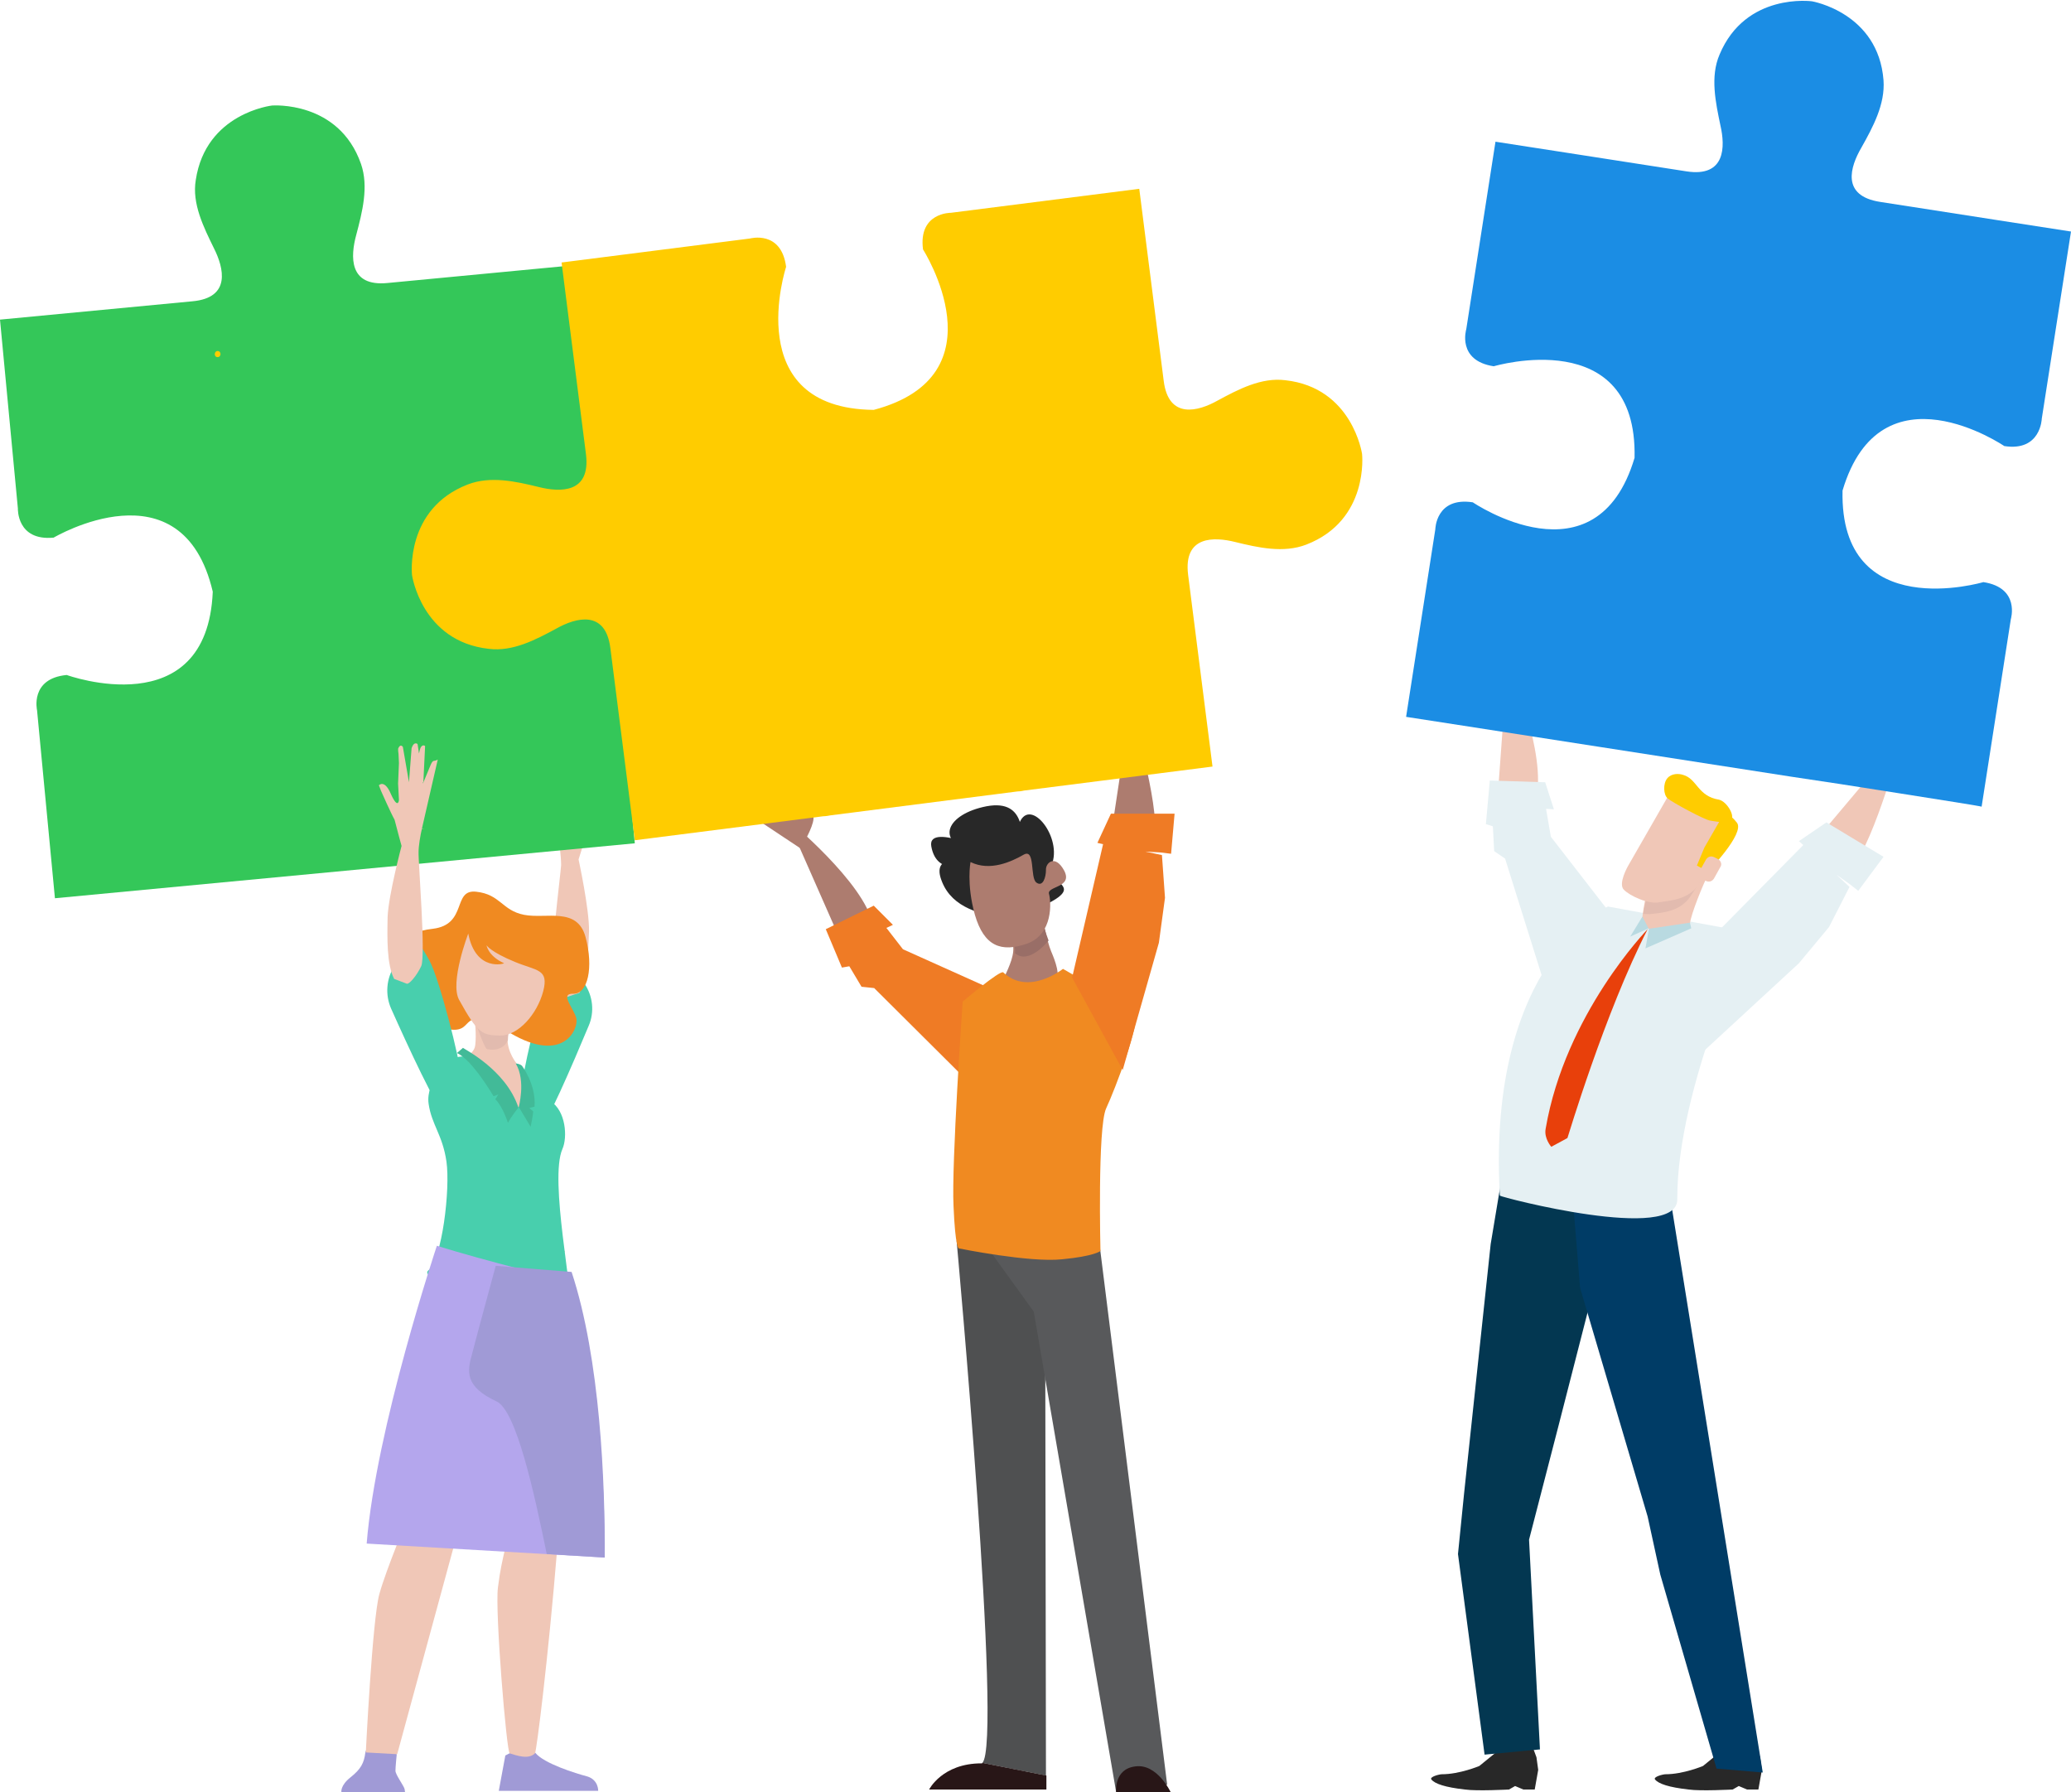
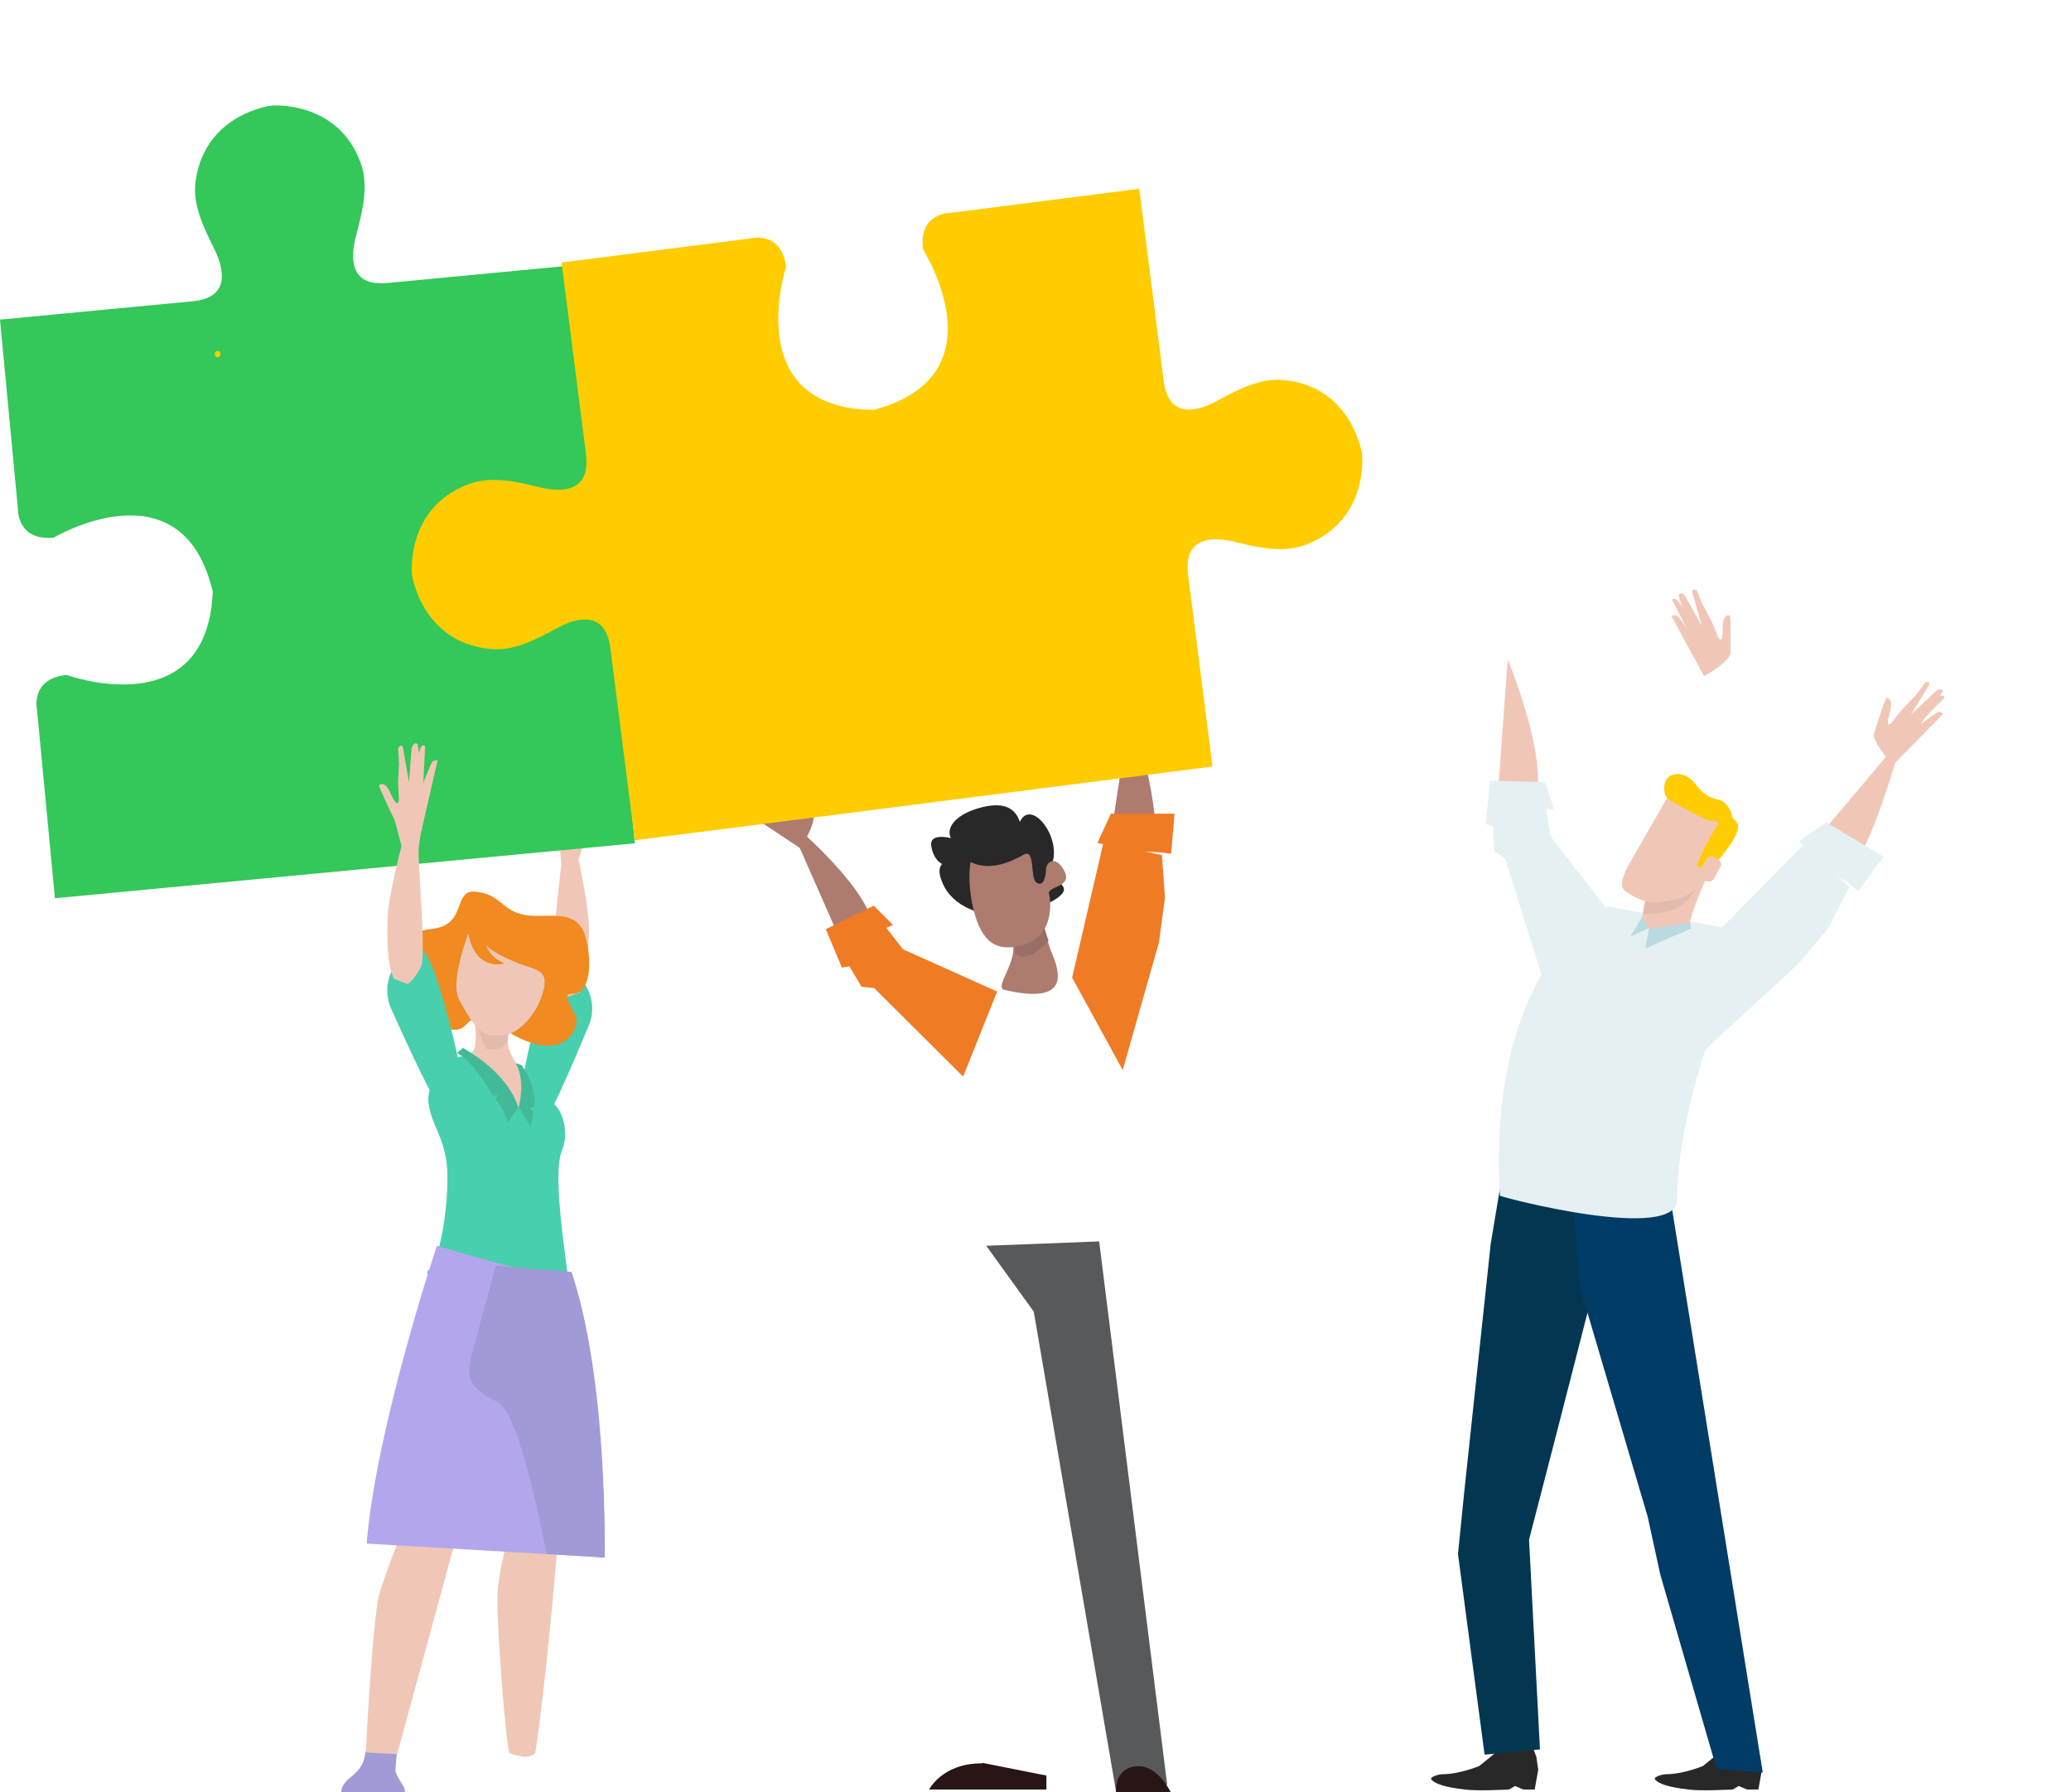
<svg xmlns="http://www.w3.org/2000/svg" version="1.1" id="Layer_1" x="0px" y="0px" width="475px" height="411px" viewBox="0 0 475 411" style="enable-background:new 0 0 475 411;" xml:space="preserve">
  <style type="text/css">
	.st0{fill:none;stroke:#282828;stroke-width:6.018;stroke-miterlimit:10;}
	.st1{fill:#34C759;}
	.st2{fill:#48CFAD;}
	.st3{fill:#F0C7B7;}
	.st4{fill:#AD7C6F;}
	.st5{fill:#EF7B25;}
	.st6{fill:none;stroke:#282828;stroke-width:2.789;stroke-miterlimit:10;}
	.st7{fill:none;stroke:#282828;stroke-width:2.698;stroke-miterlimit:10;}
	.st8{fill:#282828;}
	.st9{fill:#033751;}
	.st10{fill:#003C66;}
	.st11{fill:#E5F0F3;}
	.st12{fill:#E2BBAF;}
	.st13{fill:#FFCC00;}
	.st14{fill:#E8400B;}
	.st15{fill:#B9DAE1;}
	.st16{fill:#1B8DE4;}
	.st17{fill:#996E67;}
	.st18{fill:#A09AD6;}
	.st19{fill:#F08A21;}
	.st20{fill:#B4A6ED;}
	.st21{fill:#4F5051;}
	.st22{fill:#281617;}
	.st23{fill:#58595B;}
	.st24{fill:#42BA98;}
</style>
  <path class="st0" d="M-323.9,592.2" />
  <rect x="89.9" y="101.9" class="st1" width="60.4" height="51.7" />
  <path class="st2" d="M123.6,259.1c0,0-4.5-2.8-4.3-7.3c0.2-4.6,4.5-23.1,6.6-27.2c2.1-4.1,3.5-5.6,3.5-5.6l4.6,6.5  c2,2.9,2.4,6.6,1,9.8C131.5,243.7,124.8,259.3,123.6,259.1z" />
  <g>
    <g>
      <path class="st3" d="M132.9,227.7c0,0-2.5,0.8-3,1s-2.1-1.8-3.1-4.2s1.8-24.2,1.9-26.1c0-2-0.5-6.2-0.8-7.2s2-2.8,3.9-2.9    c1.2-0.1,2.3-0.2,2.9,0.2c0.3,0.2,0.4,0.5,0.3,1c-0.3,1.4-2.3,7.6-2.3,7.6s2.5,11.5,2.4,16.5C134.9,218.6,134.7,224.5,132.9,227.7    z" />
      <path class="st3" d="M131.6,183.4l3,5.1l-2.9-0.2l-3.3,2.2l-1.8-2.8c0,0,0.3-0.6,0.8-0.2c0.4,0.4,1,1,1,1s-0.4-1.5-0.6-2.2    c-0.2-0.7,0-0.9,0.3-1c0.3-0.1,0.8,0.4,0.8,0.4s-0.1-1.3,0.2-1.5s0.6-0.6,1-0.5C130.6,183.8,131.3,183.1,131.6,183.4z" />
    </g>
    <g>
      <path class="st3" d="M128.2,193c0,0,5.5-0.5,6.3-1.8s3.4-6.4,3.4-6.4l0.5-1.3c0,0-1.2-1.5-2.9,2s-1.8,1.2-1.8,1.2l0.4-3.7v-4.7    l0.2-2.1c0,0,0.2-1.2,0-1.4c-0.5-1-1-0.3-1-0.3l-1.7,8l-0.2-7.9c0,0-0.2-1-0.7-1.1s-0.6,0.3-0.6,0.3l-1.7,8.7l-0.6-4.1    c0,0-0.3-1-0.7-1.1c-0.6-0.2-0.7-0.2-0.7-0.2l0.2,15.9L128.2,193z" />
      <path class="st3" d="M130.2,181.6l-0.6-5.6c0,0-0.1-1.2-0.4-1.8c-0.4-0.8-1-0.4-1-0.4v8.3L130.2,181.6z" />
    </g>
  </g>
  <path class="st4" d="M192.7,215.5l-12.2-27.7c0,0,17.9,14.7,19.7,24.3C202.2,221.4,192.7,215.5,192.7,215.5z" />
  <g>
    <path class="st4" d="M184.5,193c0,0,2.6-4.5,2-5.9s-3.2-6-3.2-6l-0.7-1.1c0,0-1.9,0.2,0,3.3c1.8,3.2,0,2.1,0,2.1l-2.7-2.3l-3.7-2.5   l-1.5-1.3c0,0-0.8-0.8-1.1-0.8c-1-0.1-0.7,0.7-0.7,0.7l5.3,5.6l-6.3-4c0,0-0.9-0.4-1.3,0c-0.4,0.3-0.1,0.6-0.1,0.6l5.9,6l-3.5-1.7   c0,0-1-0.3-1.3,0c-0.5,0.4-0.6,0.5-0.6,0.5l12.5,8.3L184.5,193z" />
    <path class="st4" d="M176.7,185.4l-4.6-2.5c0,0-1-0.6-1.6-0.7c-0.9-0.1-0.8,0.6-0.8,0.6l6.5,4.4L176.7,185.4z" />
  </g>
  <polygon class="st5" points="228.7,227.4 207.1,217.7 203.3,212.8 204.8,212.1 200.4,207.7 189.4,213.1 193.1,221.9 194.8,221.6   197.6,226.3 200.5,226.6 220.9,246.9 " />
  <g>
    <path class="st6" d="M19.6,385.9" />
  </g>
  <g>
    <path class="st3" d="M392.2,154.3c0,0,4.6-2.9,4.7-4.5c0.1-1.5,0-7.2,0-7.2l-0.1-1.4c0,0-1.8-0.8-1.7,3.1c0.1,3.8-1,1.9-1,1.9   l-1.4-3.5l-2.2-4.1l-0.8-1.9c0,0-0.4-1.2-0.6-1.3c-0.9-0.6-1,0.3-1,0.3l2.2,7.8l-3.8-6.8c0,0-0.6-0.8-1.1-0.6   c-0.5,0.1-0.4,0.5-0.4,0.5l2.6,8.4l-2.4-3.3c0,0-0.8-0.8-1.1-0.6c-0.6,0.1-0.8,0.1-0.8,0.1l7.5,13.8L392.2,154.3z" />
    <path class="st3" d="M388.7,143.5l-3.1-4.6c0,0-0.6-1-1.1-1.4c-0.8-0.5-1,0.1-1,0.1l3.8,7.3L388.7,143.5z" />
  </g>
  <g>
    <path class="st7" d="M339.7,326.6" />
    <path class="st7" d="M337,337.9" />
    <path class="st8" d="M351.4,400.3l1,2.7l0.4,2.9l-0.8,4.5h-2.6l-1.9-0.8l-1.4,0.8c0,0-7.4,0.4-10.1,0c-4.5-0.5-6.9-1.3-7.7-2.3   c-0.5-0.6,1.8-1.2,2.4-1.2c4.1,0,8.6-1.9,8.6-1.9l3.8-3.1l1-2.3L351.4,400.3z" />
    <path class="st8" d="M402.7,400.3l1,2.7l0.4,2.9l-0.8,4.5h-2.6l-1.9-0.8l-1.4,0.8c0,0-7.4,0.4-10.1,0c-4.5-0.5-6.9-1.3-7.7-2.3   c-0.5-0.6,1.8-1.2,2.4-1.2c4.1,0,8.6-1.9,8.6-1.9l3.8-3.1l1-2.3L402.7,400.3z" />
    <polygon class="st9" points="353.2,401.2 350.7,353.1 357.4,327.2 366.4,292.1 363.6,273.4 344.2,271.5 341.9,285.3 335.8,342.5    334.4,356.4 340.5,402.4  " />
    <polygon class="st10" points="383.2,275.4 404.3,406.5 393.7,405.6 380.8,361.1 377.9,347.8 362.4,295.3 360.6,273.2  " />
    <path class="st3" d="M343.5,182.8l2.3-31.6c0,0,9.3,22.4,6.4,32.1C349.3,192.9,343.5,182.8,343.5,182.8z" />
    <path class="st3" d="M416.6,192.5l19.8-23.5c0,0-6.5,24-11.4,29.5C420.2,204.3,416.6,192.5,416.6,192.5z" />
    <g>
      <path class="st3" d="M432.9,174c0,0-3.4-4.1-3.1-5.6c0.4-1.5,2.2-6.9,2.2-6.9l0.6-1.4c0,0,1.9-0.3,0.8,3.5    c-1.1,3.7,0.4,2.2,0.4,2.2l2.3-2.9l3.3-3.5l1.3-1.7c0,0,0.6-1,0.9-1.2c1-0.4,0.9,0.5,0.9,0.5l-4.2,6.9l5.7-5.4    c0,0,0.8-0.6,1.3-0.4c0.5,0.3,0.3,0.5,0.3,0.5l-5.1,7.5l3.3-2.4c0,0,0.8-0.6,1.3-0.4c0.5,0.3,0.6,0.4,0.6,0.4l-11.2,11.4    L432.9,174z" />
      <path class="st3" d="M439.4,164.3l4.2-3.7c0,0,0.8-0.9,1.5-1c0.8-0.3,0.9,0.4,0.9,0.4l-5.9,6L439.4,164.3z" />
    </g>
    <polygon class="st11" points="370.9,211.5 355.7,191.9 354.6,185.5 356.4,185.6 354.4,179.4 341.7,179 340.8,189 342.4,189.5    342.7,195.2 345.2,196.9 354.2,225.6  " />
    <path class="st11" d="M401.6,213.9l-32.8-6c0,0-27.8,12.5-24.8,66.3c0,0.3,40.9,11,40.7,0.8C384.6,249.3,401.6,213.9,401.6,213.9z" />
    <polygon class="st11" points="390.5,217.2 413.6,193.8 412.6,192.9 418.9,188.6 432,196.5 426.2,204.3 424.3,202.8 421.2,200.6    424.2,203.4 419.5,212.6 412.6,220.9 389.2,242.5  " />
    <g>
      <path class="st3" d="M378.7,200.3c-1.7,6.9-2.2,10.6-2,11.1c0.9,3.5,10.7,2.3,10.9,0.5c0.1-2,3.3-9.8,4.1-11.1    C392.4,199.8,379.9,196.3,378.7,200.3z" />
      <path class="st12" d="M385,198.7c2.4,0.4,4.7,1,5.9,1.7c-1.1,2-2.3,3.8-3.2,5.2c-2.4,3.5-6.4,3.7-8.9,4c-0.6,0.1-1.1,0-1.9,0    c0.1-1.3,0.8-3.8,1.9-8.8C379.2,198.6,382,198.3,385,198.7z" />
      <path class="st3" d="M383.1,181.7l-9.7,16.9c0,0-2.3,4-1,5.4s5.7,3.5,8.3,2.9c2.6-0.4,6.5-0.6,8.9-4c2.4-3.5,7-12.3,7-12.3    s0.4-3.6-6.3-4.7C383.8,184.6,383.1,181.7,383.1,181.7z" />
      <path class="st13" d="M386,177.7c-0.9-0.3-2.6-0.4-3.6,0.8s-0.9,3.8,0.1,4.6c1,0.9,8.6,5,9.8,5.1c1,0.1,3.1,0.8,4.7-0.3    c1-0.6-0.8-4-2.7-4.5C389.3,182.6,389.3,178.6,386,177.7z" />
      <path class="st13" d="M395.1,187.1l-4.2,7.3l-1.7,4.1l0.9,0.5l1.7,0.8c0,0,8.4-8.6,6.6-11.1C396.6,186.4,395.6,186.5,395.1,187.1z    " />
      <path class="st3" d="M389.8,199.8c-0.4,0.6-0.1,1.4,0.6,1.8l0.8,0.4c0.8,0.4,1.5,0.1,1.9-0.5l1.5-2.7c0.4-0.6,0.1-1.4-0.6-1.8    l-0.8-0.4c-0.8-0.4-1.5-0.1-1.9,0.5L389.8,199.8z" />
    </g>
-     <path class="st14" d="M377.9,213.1c0,0-18.9,19.4-23.4,45.8c-0.4,2.2,1.3,4.1,1.3,4.1l3.7-2C359.6,260.8,368.1,232.2,377.9,213.1z" />
    <polygon class="st15" points="378.2,213 377.4,217.5 387.9,212.9 387.6,211.6  " />
    <polygon class="st15" points="376.7,210.2 373.9,214.8 378.1,212.9  " />
  </g>
-   <path class="st16" d="M435.4,181.9c-8.8-1.4-18.5-2.9-24.7-3.8l-44.4-6.9c-13.4-2.1-43.8-6.8-43.8-6.8l6.7-43c0,0,0.1-7.5,8.6-6.2  c0,0,28.3,19.3,37.1-10.2c0.7-30.8-32.3-21-32.3-21c-8.5-1.3-6.3-8.5-6.3-8.5l6.7-43c0,0,30.4,4.7,43.8,6.8c9,1.4,8.9-5.7,7.8-10.5  c-1.1-5.3-2.4-11.2-0.2-16.3c6-14.3,21.2-12.2,21.2-12.2s15.2,2.6,16.4,18.1c0.4,5.5-2.4,10.7-5.1,15.5c-2.5,4.3-4.7,11,4.3,12.4  c13.4,2.1,43.8,6.8,43.8,6.8L468.3,96c0,0-0.2,7.6-8.6,6.3c0,0-28.3-19.3-37.1,10.2c-0.7,30.8,32.3,21,32.3,21  c8.5,1.3,6.3,8.5,6.3,8.5l-6.7,43C454.4,184.9,445.6,183.5,435.4,181.9z" />
  <path class="st1" d="M145.6,193.4l-4.1-43.1c0,0,0.3-7.5-8.2-6.7c0,0-29.5,17.5-36.5-12.4c1.3-30.8,33.5-19.1,33.5-19.1  c8.5-0.8,6.8-8.1,6.8-8.1L133,60.7c0,0-30.6,2.9-44.1,4.2c-9,0.9-8.5-6.2-7.2-11c1.4-5.3,2.9-11.1,1.1-16.3  C77.7,23,62.4,24.2,62.4,24.2l0,0c0,0-15.2,1.7-17.5,17.1C44,46.7,46.7,52.1,49.1,57c2.2,4.4,4,11.3-5,12.1C30.6,70.4,0,73.3,0,73.3  l4.1,43.3c0,0-0.3,7.5,8.2,6.7c0,0,29.5-17.5,36.5,12.4c-1.3,30.8-33.5,19.1-33.5,19.1c-8.5,0.8-6.8,8.1-6.8,8.1l4.1,43.1  L145.6,193.4z" />
  <path class="st4" d="M239,209.8c0,0,1,5.8,2.1,8.4c2,4.7,4.6,12.4-10.8,8.8c-2.6-0.6,4.7-8.3,1.1-12.1  C227.8,211.1,239,209.8,239,209.8z" />
  <path class="st17" d="M240.3,209.7c0,0-2.5-1.1,0.2,6c0,0-4.5,5.7-7.7,2.9c0.1-1.2-0.1-2.4-1.3-3.7  C227.8,211.1,240.3,209.7,240.3,209.7z" />
  <g>
    <path class="st8" d="M231,210.7c0,0,9.9-2.9,12.4-5.5s-3.4-3-2-7.4c2-6.4-5.6-15.5-7.8-8.5c-2.1,7.1,1.5,9.4,1.1,6.1   c-0.4-3.3,0.9-12.2-8.4-10.5c-9.3,1.8-11.7,8.1-3.6,10.1c8.1,1.9-10.2-7-9.1-0.9c1.1,6.1,6.5,4.7,8.4,4.4s-8.1-3.7-6.3,2.7   C217.6,207.5,223.5,209.6,231,210.7z" />
    <path class="st4" d="M222.6,197.7c0,0-1,4.9,1,12.1c2.1,7.2,6,8.7,12,6.6c6-2.2,5.5-9.6,5-11.4c-0.5-1.8,5.5-1.4,3.5-5.3   c-2.1-3.9-4.3-1.8-4.2-0.2c0,1.7-0.7,4-2.2,2.9s-0.2-7.9-2.9-6.4C232,197.6,227.1,199.9,222.6,197.7z" />
  </g>
  <path class="st4" d="M254.9,191l4.4-29.1c0,0,6.7,22.8,5.5,29.7C263.7,198.8,254.9,191,254.9,191z" />
  <g>
    <path class="st4" d="M258.8,167.8c0,0-4.9-1.6-5.3-3s-1.7-6.7-1.7-6.7l-0.2-1.5c0,0,1.4-1.2,2.4,2.4s1.4,1.6,1.4,1.6l0.4-3.5l1-4.5   l0.2-2c0,0,0-1.2,0.2-1.4c0.6-0.8,1,0,1,0v7.7l2-7.2c0,0,0.3-0.9,0.8-1c0.5,0,0.5,0.3,0.5,0.3l-0.4,8.7l1.5-3.6c0,0,0.3-0.9,0.8-1   c0.5,0,0.7,0,0.7,0l-3.5,14.9L258.8,167.8z" />
    <path class="st4" d="M259.3,156.6l1.6-5.1c0,0,0.2-1.1,0.7-1.6c0.5-0.6,0.9-0.1,0.9-0.1l-1.8,7.8L259.3,156.6z" />
  </g>
  <path class="st18" d="M91,402.3c0,0-0.3,2.9-0.3,3.8s1.9,3.4,2.1,4.2c0.1,0.7,0.1,0.7,0.1,0.7H78.3c0,0-0.3-1.5,2.1-3.4  s3.1-3.3,3.4-5.7C84.1,399.4,91,402.3,91,402.3z" />
-   <path class="st18" d="M115.9,402.6l-1.5,8.1h22.8c0,0,0.1-2.5-2.5-3.3c-2.7-0.7-10-3-11.9-5.4C120.8,399.7,115.9,402.6,115.9,402.6z  " />
  <path class="st3" d="M129,287.2c4.5,28.7-5.6,114.2-6.3,114.9c-1.5,1.5-4.2,0.5-5.8,0c-0.7-0.2-3.4-32.5-2.7-38  c1-8.1,2.4-9.8,2.5-15.4c0.1-8.1-5.7-19.4-4.3-28.6C114,310.4,128.2,282.3,129,287.2z" />
  <path class="st3" d="M101.7,285.9c0,0-6.3,13.7-6.9,19.9c-0.6,6-1.1,41.9-1.1,41.9s-5.1,12.1-6.7,17.9s-3.1,36.3-3.1,36.3l7.2,0.4  l22.8-83.7l15.7-31.7L101.7,285.9z" />
  <path class="st2" d="M102.9,243c0,0-5.3,5.1-4.6,10.1c0.7,4.9,3.2,7.1,4.1,13.3c0.9,6.3-1,22.5-4.2,25c-3.1,2.5,29.3,15.8,32.5,8.4  c1-2.4-4.8-29.3-1.7-36.3c1.2-2.7,0.8-8.8-2.8-11c-3.6-2.2-8.8-9.8-8.8-9.8S106.2,241.3,102.9,243z" />
  <path class="st3" d="M108.9,234c0,0,0.4,3.3,0.1,5.7c-0.3,2.6-3.9,2.4-0.1,4.9c4.8,3.3,9.6-0.7,9.6-0.7s-2.1-2.5-2.1-5.6  c0-3.3,2.6-5.5-1.3-5.1C111.4,233.8,108.6,231.8,108.9,234z" />
  <path class="st12" d="M111.7,240.6c-0.6-0.1-2.8-6.6-2.8-6.6c-0.2-2.2,2.5-0.2,6.3-0.7c3.8-0.4,1.3,1.8,1.3,5.1v0.1  C115.9,240.1,114.1,241.1,111.7,240.6z" />
  <g>
    <path class="st19" d="M103.3,236.1c0,0-9.8-1.9-9.3-6.1c0.4-4.2,5.4-5.2,3.2-9c-2.2-3.8-6-7.1,2.1-8c8-1,4.4-9.1,9.9-8.5   c5.6,0.6,5.9,4.3,11,5.3s12.2-1.9,14.1,5.1c1.9,7,0.5,13.1-2.8,13s0.2,3.4,0.7,5.7c0.5,2.4-3,10.5-15.2,3.3   C104.8,229.8,109.3,236.9,103.3,236.1z" />
    <path class="st3" d="M107.4,214.1c0,0-4.3,11.2-2.1,15.2c4.3,7.8,5.3,8.1,9.4,8.2c4.2,0,8.5-4.9,9.9-10.2c1.3-5.1-1.4-4.6-6.5-6.7   c-5.6-2.3-6.5-3.8-6.5-3.8s0.3,2.4,4,4.1C115.8,221,109.1,223,107.4,214.1z" />
  </g>
  <path class="st2" d="M101.7,254.8c0,0,4.4-2.9,4.1-7.5c-0.3-4.5-5.1-23-7.3-27s-3.6-5.5-3.6-5.5l-4.4,6.7c-1.9,2.9-2.2,6.6-0.8,9.8  C93.4,239.6,100.5,255,101.7,254.8z" />
  <g>
    <path class="st3" d="M99.5,174.5c-0.4,0-0.8,1.1-0.8,1.1l-1.7,4.1v-0.3h0.1l0.4-8.3c0,0-0.5-0.5-1,0.3c-0.2,0.4-0.3,1-0.4,1.4   l-0.3-2c0,0,0-0.4-0.6-0.3c-0.5,0.1-0.8,1.1-0.8,1.1l-0.6,7.8l-1.4-8.1c0,0-0.5-0.8-1,0.2c-0.2,0.2,0,1.4,0,1.4l0.1,2.1l-0.2,4.7   l0.2,3.8c0,0-0.2,2.2-1.8-1.3c-1.5-3.6-2.8-2.1-2.8-2.1l0.5,1.3c0,0,2.3,5.2,3.1,6.6l0,0c0.6,2.4,1.6,6,1.6,6s-3,11.3-3.2,16.3   c-0.1,5-0.2,10.9,1.5,14.2c0,0,2.4,0.9,2.9,1.1c0.5,0.2,2.2-1.7,3.3-4c1.1-2.3-0.7-24.2-0.6-26.2c0-1.4,0.4-3.8,0.8-5.5l0,0   l3.6-15.7C100.2,174.3,100.1,174.4,99.5,174.5z" />
    <path class="st3" d="M97.5,190.1c0,0-0.4,0-0.9-0.1v0.1H97.5z" />
  </g>
  <g>
    <g>
      <path class="st13" d="M49.9,81.9c0.9,0,0.9-1.4,0-1.4C49.1,80.5,49,81.9,49.9,81.9L49.9,81.9z" />
    </g>
  </g>
  <path class="st20" d="M138.7,357.2c0-16.5-1.2-45.5-8.6-63.4c0,0-19.4-4.8-29.9-8.1c0,0-14,41.9-16.1,68.3L138.7,357.2z" />
  <path class="st18" d="M113.9,321.4c4.5,2.1,8.6,20.8,11.5,35l13.3,0.8c0.1-17-1-45.5-7.6-65.5l-17.4-1.4c0,0-4.3,15.8-5.4,20.1  C107.1,314.6,106.6,318,113.9,321.4z" />
  <g>
-     <path class="st21" d="M239.7,287.2l-20.3-2.7c0,0,10.6,115.5,5.9,119.8l14.6,2.9L239.7,287.2z" />
    <path class="st22" d="M225.4,404.3c-0.1,0.1-0.2,0.1-0.3,0.1c-9,0-12,6-12,6H240v-3.2L225.4,404.3z" />
  </g>
  <polygon class="st23" points="252.1,284.7 267.7,409.3 256,411 237.1,300.8 226.2,285.7 " />
-   <path class="st19" d="M230.1,223c-0.7-0.6-9.3,6.7-9.3,6.7s-2.6,37.3-2.1,46.9c0.4,9.7,1.2,9.7,1.2,9.7s16.2,3.3,23.7,2.5  c7.4-0.7,8.8-1.9,8.8-1.9s-0.7-28.3,1.3-32.7c2.1-4.5,7.9-19.8,6.6-21.6c-1.3-1.8-16.5-10.4-16.5-10.4S235.9,228.5,230.1,223z" />
  <polygon class="st5" points="245.9,224.2 253,193.6 251.7,193.3 254.8,186.6 269.4,186.6 268.6,195.8 266.2,195.5 262.7,195.3   266.5,196.1 267.2,205.9 265.8,216.2 257.5,245.4 " />
  <path class="st22" d="M256,411h12.5c0,0-3.1-6.6-8.1-5.9C255.4,405.7,256,411,256,411z" />
  <polygon class="st3" points="109,242.1 112.2,247.1 116,251.9 116.7,253.1 117.3,254.8 120.4,253.1 120.4,248.5 120,246.4   117.4,242.6 " />
  <path class="st24" d="M118.3,243.9c0,0,0.8,0,1.4,0.5c0,0,3.3,4.3,2.9,9.4l-1.2,0.3l0.9,0.8c0,0-0.1,1.3-0.6,3.5l-2.7-4.5  C118.9,254,120.7,248,118.3,243.9z" />
  <path class="st24" d="M118.9,254c0,0-1.6,2-2.4,3.5c0,0-1.2-3.8-2.9-5.4l0.7-1.1l-1.1,0.4c0,0-4.9-8.4-8.4-9.9l1.4-1.2  C106.2,240.5,116,245.2,118.9,254z" />
  <path class="st13" d="M312.4,104.1c0,0-2.2-15.2-17.6-16.9c-5.5-0.7-10.8,2.1-15.6,4.7c-4.3,2.4-11.2,4.4-12.3-4.6  c-1.7-13.4-5.6-44-5.6-44l-43.2,5.5c0,0-7.5-0.1-6.4,8.4c0,0,18.5,28.9-11.3,36.8c-30.8-0.3-20.1-32.8-20.1-32.8  c-1.1-8.5-8.3-6.5-8.3-6.5l-43.2,5.5c0,0,3.9,30.5,5.6,44c1.1,9-6,8.7-10.8,7.5c-5.3-1.3-11.1-2.6-16.3-0.6  c-14.5,5.6-12.8,20.8-12.8,20.8s2.2,15.2,17.6,16.9c5.5,0.7,10.8-2.1,15.6-4.7c4.3-2.4,11.2-4.4,12.3,4.6c1.7,13.4,5.6,44,5.6,44  l43.2-5.5c0,0,0.7,0,1.6-0.2l43-5.5c0.8,0,1.4-0.2,1.5-0.2L253,179l0,0l25.1-3.2c0,0-3.9-30.5-5.6-44c-1.1-9,6-8.7,10.8-7.5  c5.3,1.3,11.1,2.6,16.3,0.6C314.1,119.3,312.4,104.1,312.4,104.1z" />
</svg>